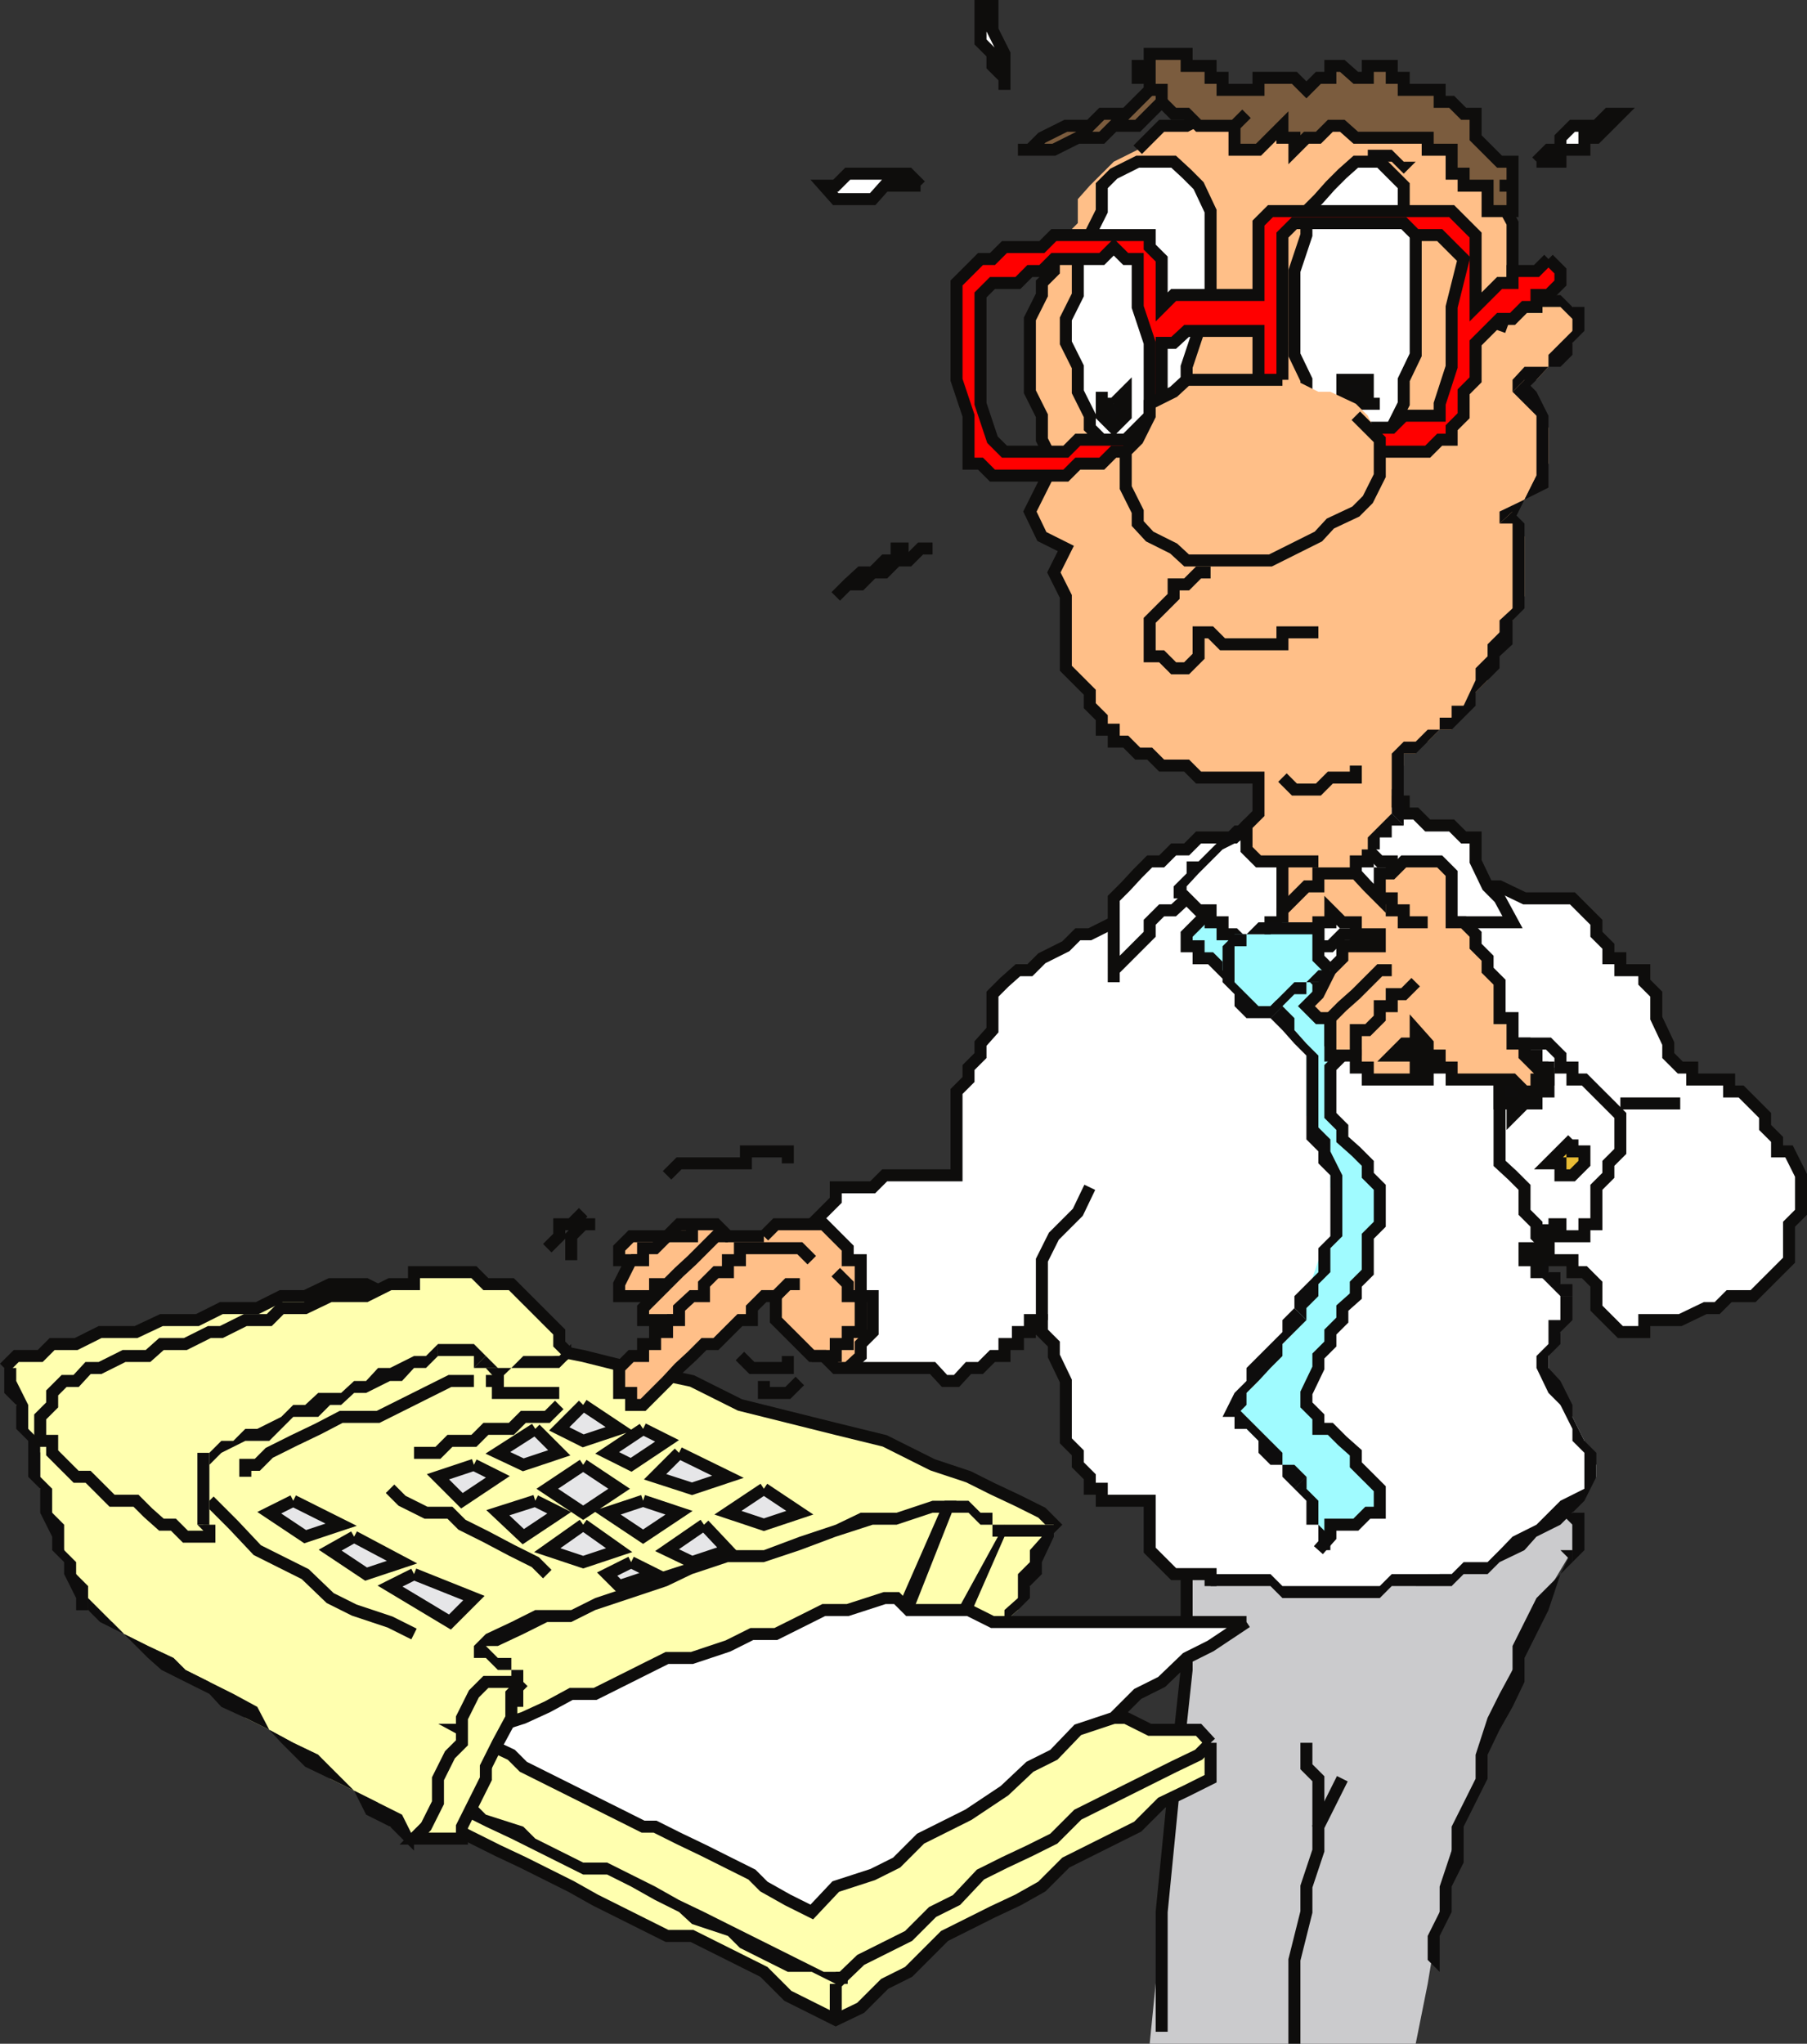
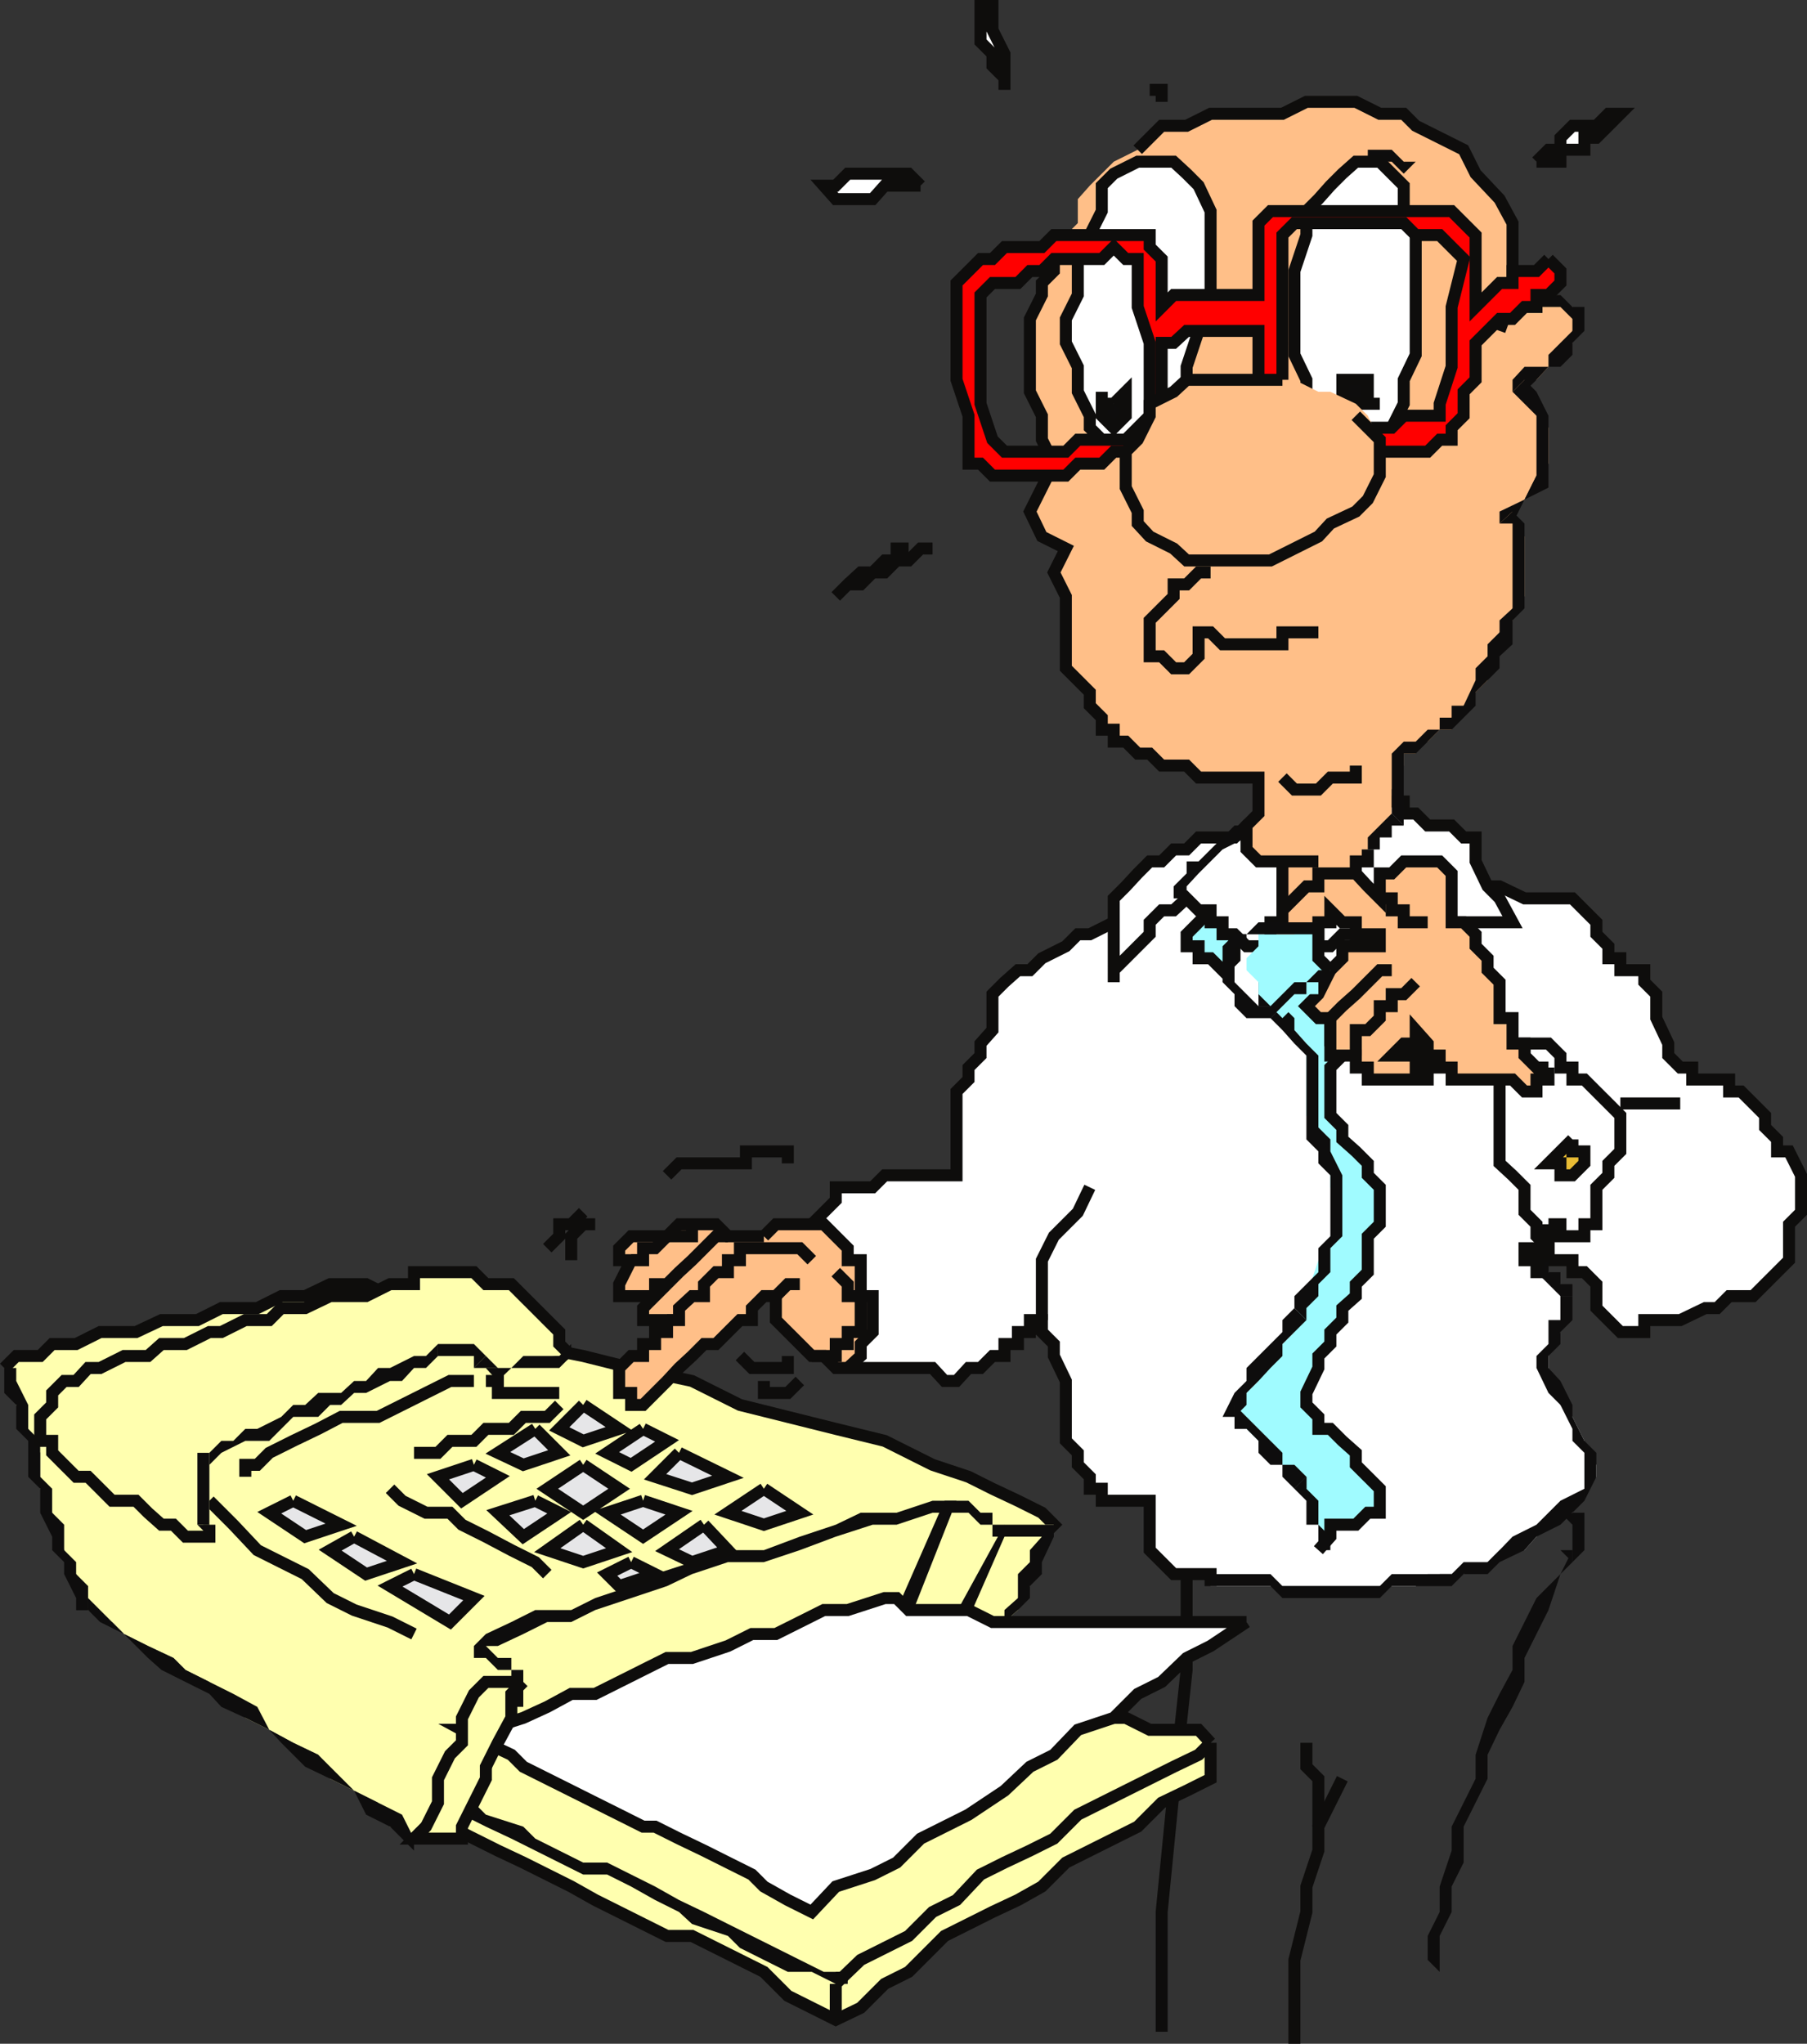
<svg xmlns="http://www.w3.org/2000/svg" width="362.051" height="409.503">
  <rect width="100%" height="100%" fill="#333333" stroke="none" />
-   <path fill="#cbcbcd" d="m307.85 298.3 2.402 2.402h2.398l2.402 2.398v7.5l-7.203 12-4.797 12-5 12-2.402 12.2-4.8 12-2.4 12.3-2.398 14.403-2.402 12h-53.3l2.402-24 2.398-26.703 2.602-24.2v-24h14.398l4.8-2.699h7.2l4.8-2.398h9.9l4.8-2.403h7.2l4.8-2.398h9.8l2.4-2.402" />
  <path fill="none" stroke="#0e0d0c" stroke-miterlimit="10" stroke-width="2.404" d="M232.752 407.1v-24l2.398-24.3 2.602-24.2v-24h14.398l4.8-2.699h7.2l4.8-2.398h9.9l4.8-2.403h7.2l4.8-2.398h9.8l2.4-2.402" />
  <path fill="#0e0d0d" d="M310.252 298.3h-2.403v2.402zm0 0" />
  <path fill="#0e0d0d" d="m315.052 313.003 2.399-2.403v-7.5h-2.399l-2.402-2.398V298.3h-2.398l-2.403 2.402h2.403l4.8 4.8v7.5" />
  <path fill="#0e0d0d" d="M288.45 395.1v-7.199l2.4-4.8v-5.098l2.402-4.801v-7.2l2.398-4.8 2.402-4.8V351.6l2.399-5 2.601-4.597 2.399-5v-4.801l2.398-4.8 2.403-4.802 2.398-7.199 2.402-2.398V310.6l-2.402 4.801-4.8 4.801-2.4 4.8-2.398 4.798v4.8l-2.601 4.801-2.399 4.801-2.402 7.398v4.801l-2.398 4.801-2.403 4.8v4.798l-2.398 7.203v5.097l-2.399 4.801v4.801l2.399 2.398" />
  <path fill="#0e0d0d" d="m312.65 310.6 2.402 2.403V310.6zm0 0" />
  <path fill="none" stroke="#0e0d0c" stroke-miterlimit="10" stroke-width="2.404" d="M261.752 349.202v4.8l2.398 2.4v9.6" />
  <path fill="none" stroke="#0e0d0c" stroke-miterlimit="10" stroke-width="2.404" d="m268.95 356.401-2.398 4.801-2.402 4.8v4.798l-2.398 7.203v5.097l-2.403 9.602v16.8" />
  <path fill="#ffffaf" stroke="#0e0d0c" stroke-miterlimit="10" stroke-width="2.404" d="M242.552 349.202v7.2l-4.8 2.398-5 2.402-4.801 4.8-9.602 4.798-4.797 2.402-4.8 4.8-4.801 2.7-5.102 2.398-4.797 2.403-4.8 2.398-7.2 7.2-4.8 2.402-4.801 4.797-5 2.402-4.801-2.402-4.8-2.399-4.798-4.8-4.8-2.399-4.801-2.402-4.801-2.399h-5l-4.8-2.398-4.798-2.403-4.8-2.398-4.801-2.7-4.801-2.402-4.8-2.398-5.098-2.402-9.602-4.797 2.402-2.403 2.399-4.8 2.398-4.797v-4.801h5.102l4.8-2.602 4.801-2.398h4.797l4.801-2.2h4.8l4.802-2.6h4.8l5-2.4h4.797l4.801-2.402h4.8l4.802-2.398h4.8l4.797-2.402h9.801l2.402 2.402h4.797l4.801 2.398 2.402 2.403h4.797l5.102 2.398h4.8l2.399 2.602h4.8l4.802 2.199h4.8l4.797 2.398h9.801l2.402 2.602" />
  <path fill="#0e0d0d" d="M167.45 397.503h2.4V395.1zm0 0" />
  <path fill="#0e0d0d" d="m92.552 363.6 4.797 2.403 5.102 2.398 4.8 2.399 4.801 2.402 4.797 2.398h4.801l4.8 2.403 4.802 2.699 4.8 2.398 2.598 2.403 7.2 2.398 2.402 2.399 4.8 2.402 4.797 2.398h4.801l4.8 2.403 2.4-2.403h-4.798l-4.8-2.398-4.801-2.402-9.602-4.797-4.797-2.403-5-2.398-4.8-2.7-4.801-2.402-4.801-2.398h-4.8l-4.798-2.402-4.8-2.399-2.403-2.398-7.5-2.403-2.398-2.398-2.399 2.398" />
  <path fill="#0e0d0d" d="M169.85 395.1h-2.4v2.403zm0 0" />
  <path fill="none" stroke="#0e0d0c" stroke-miterlimit="10" stroke-width="2.404" d="M167.45 404.702v-7.2m0 .001 5-4.801 4.802-2.402 4.8-2.399 4.797-4.8 4.801-2.399 4.8-5.102 4.802-2.398 5.097-2.402 4.801-2.399 4.8-4.8 4.802-2.399 4.8-2.402 4.797-2.399 4.801-2.398 5-2.403 2.402-2.398" />
  <path fill="#ffffaf" d="m.85 274.1 2.402 7.403L5.65 286.3l2.402 4.8v7.2l2.399 4.8 2.398 7.5 2.403 4.801 2.398 7.2 4.8 2.402 2.4 2.398 4.8 2.399 5.102 2.402 2.398 2.398 4.8 2.403 4.802 5 2.398 2.199 4.8 2.398 4.802 2.602 5 2.398 2.398 4.801 4.8 2.399 4.802 2.402 2.398 4.8 4.8 2.4 7.2-7.2V358.8l2.402-4.797 2.399-2.403 2.398-2.398 2.403-2.602 5.097-2.398 7.203-2.2 7.2-2.6 4.8-2.4 7.2-2.402 4.8-2.398h7.399l7.199-2.402 4.8-2.399 7.2-2.398 4.8-2.403 7.4-2.398 7.202-2.402 4.797-2.399h7.203l7.2-2.398V310.6h2.699l2.398-2.699h2.403l2.398-2.398-2.398-2.403-4.801-2.398-5.102-2.402-4.797-2.399-7.203-2.398-9.597-4.801-9.801-2.402-9.602-2.399-9.597-2.398-9.602-4.801-12.2-2.602-9.6-2.398-12-2.402-9.9-4.797-9.6-2.403-7.2-2.398-4.8-2.402h-7.2l-5 2.402h-4.8l-4.798 2.398H44.35l-4.797 2.403H32.35l-5.097 2.398h-7.2l-4.8 2.399H10.45l-2.399 2.402h-4.8L.849 274.1" />
  <path fill="none" stroke="#0e0d0c" stroke-miterlimit="10" stroke-width="2.404" d="m82.95 368.401 7.2-7.199V358.8l2.402-4.797 2.399-2.403 2.398-2.398 2.403-2.602 5.097-2.398 7.203-2.2 7.2-2.6 4.8-2.4 7.2-2.402 4.8-2.398h7.399l7.199-2.402 4.8-2.399 7.2-2.398 4.8-2.403 7.4-2.398 7.202-2.402 4.797-2.399h7.203l7.2-2.398V310.6h2.699l2.398-2.699h2.403l2.398-2.398-2.398-2.403-4.801-2.398-5.102-2.402-4.797-2.399-7.203-2.398-9.597-4.801-9.801-2.402-9.602-2.399-9.597-2.398-9.602-4.801-12.2-2.602-9.6-2.398-12-2.402-9.9-4.797-9.6-2.403-7.2-2.398-4.8-2.402h-7.2l-5 2.402h-4.8l-4.798 2.398H44.35l-4.797 2.403H32.35l-5.097 2.398h-7.2l-4.8 2.399H10.45l-2.399 2.402h-4.8L.849 274.1" />
  <path fill="#0e0d0d" d="M17.65 320.202v2.398-4.8l-2.398-2.399v-2.398l-2.403-2.403v-5.097l-2.398-2.403v-4.8l-2.399-2.4v-7.199L5.65 286.3v-4.797l-2.398-4.801V274.1H.849v5l2.403 2.403v4.797l2.398 2.402v7.2l2.402 2.398v4.8l2.399 4.801v2.7l2.398 2.402v2.398l2.403 4.801v2.398h2.398v-2.398" />
  <path fill="#0e0d0d" d="m82.95 368.401-2.398-4.8-4.8-2.399-4.801-2.402-4.801-4.797-2.398-2.403-5-2.398-4.801-2.602-2.399-4.597-4.8-2.602-4.801-2.398-4.801-2.403-2.398-2.398-5.102-2.402-4.8-2.399-7.2-7.199v2.398l2.402 2.403 4.797 2.398 4.801 4.801 2.7 2.398 4.8 2.403 4.8 2.398 2.4 2.602 4.8 2.199 4.8 2.398 2.4 2.602 4.8 4.8 5 2.4 4.8 2.398 2.4 4.8 4.8 2.403 4.8 4.797v-2.4" />
  <path fill="#0e0d0d" d="M15.252 322.6h2.398v-2.398Zm0 0" />
  <path fill="none" stroke="#0e0d0c" stroke-miterlimit="10" stroke-width="2.404" d="m82.95 327.401-4.8-2.398-7.2-2.403-4.8-2.398-5-4.8-4.8-2.4-4.798-2.402-4.8-5.097-4.801-4.801" />
  <path fill="#ffffaf" d="M211.15 305.503h-7.2v2.398h-2.698v-2.398h-2.403l-2.398-2.403h-2.399l-2.402-2.398-4.8 2.398h-7.2l-4.8 2.403-7.4 2.398h-7.198l-7.2 2.7-7.203 2.402-7.199 2.398-7.398 2.399h-4.801l-7.2 2.402-4.8 2.398-7.2 2.403-4.8 2.398h-2.7l-4.8 2.399h2.398v2.402h2.403v2.398h2.699l2.398 2.403-2.398 2.398v2.602l-2.7 2.199v2.398h5.098l4.801-2.398 4.8-2.2h4.802l4.8-2.6h4.797l4.801-2.4 5-2.402h4.8l4.802-2.398 4.8-2.402h7.2l4.8-2.399h4.797l5-2.398 4.801-2.403v2.403h4.8l2.4 2.398h12l2.402-2.398 2.699-2.403v-2.398l2.398-2.402v-2.4l2.403-4.8v-2.7l2.398-2.398" />
  <path fill="#0e0d0d" d="M201.252 307.901h9.898v-2.398h-9.898v2.398m-9.602-4.801h2.402l2.399 2.403h2.398v2.398h2.403v-2.398h-2.403V303.1h-2.398l-2.399-2.398h-2.402v2.398m-96.7 26.7h4.802l5.097-2.399 4.801-2.398h4.8l4.802-2.403 7.199-2.398 7.199-2.402 5-2.399 7.2-2.398h7.202l7.2-2.403 7.199-2.699 7.398-2.398h4.801l7.2-2.403h4.8v-2.398h-4.8l-7.2 2.398h-7.2l-5 2.403-7.198 2.398-7.2 2.7h-7.203l-7.199 2.402-7.398 2.398-4.801 2.399-7.2 2.402-4.8 2.398h-7.2l-4.8 2.403-5.102 2.398-2.398 2.399m9.899 7.203V334.6h-2.4v-2.398h-2.698l-2.403-2.402h-2.398v2.402h2.398l2.403 2.398h2.699v2.403h2.398-2.398 2.398" />
  <path fill="#0e0d0d" d="m97.35 346.6 2.402 2.602V346.6l2.699-2.398v-2.2h2.398v-5h-2.398v2.4l-2.7 2.6v2.2H97.35v2.398l2.403 2.602-2.403-2.602" />
  <path fill="#0e0d0d" d="m179.65 322.6-4.8 2.403h-7.4l-4.8 2.398h-4.8l-4.798 2.399-4.8 2.402h-4.801l-4.801 2.398-5 2.403h-4.8l-4.798 2.398h-4.8l-4.801 2.602-4.801 2.199h-4.8l-7.5 2.398 2.402 2.602 5.097-2.602h4.801l4.8-2.398 4.802-2.2h4.8l4.797-2.6 4.801-2.4h5l4.8-2.402h4.802l7.199-2.398 4.8-2.402h4.801l4.797-2.399h5l4.801-2.398V322.6m12 4.801h-2.398v-2.398h-4.801l-2.399-2.403h-2.402v2.403h2.402l2.399 2.398h2.398l2.403 2.399h2.398v-2.4m7.2.001h-7.2v2.399h7.2l2.402-2.399h-2.403" />
  <path fill="#0e0d0d" d="m211.15 307.901-2.398-2.398v2.398l-2.403 2.7v2.402l-2.398 2.398v4.801l-2.7 2.398v2.403l-2.402 2.398h2.403v-2.398l2.699-2.403 2.398-2.398V317.8l2.403-2.399v-2.398l2.398-5.102v-2.398 2.398m-31.5 14.699v2.403h2.402zm0 0" />
  <path fill="#0e0d0d" d="M191.65 300.702h-2.398L179.65 322.6l2.402 2.403 9.598-24.301m-2.398 26.699 2.398 2.399-2.398-2.399m12-19.5v-2.398l-12 21.898 2.398 2.399 9.602-21.899" />
  <path fill="#fff" stroke="#0e0d0c" stroke-miterlimit="10" stroke-width="2.404" d="M249.752 325.003h-50.903l-4.797-2.403h-12l-2.402-2.398h-2.398l-7.403 2.398h-4.797l-4.8 2.403-4.801 2.398h-4.801l-4.8 2.399-7.2 2.402h-5l-4.8 2.398-4.798 2.403-4.8 2.398h-4.801l-4.801 2.602-4.8 2.199-7.5 2.398h-4.798l4.797 2.602 5.102 2.398 2.398 2.403 9.602 4.797 4.8 2.402 4.801 2.398 4.797 2.403h2.403l4.8 2.398 5 2.399 4.797 2.402 4.801 2.398 2.402 2.403 4.797 2.699 4.801 2.398 4.8-5.097 7.4-2.403 4.8-2.398 4.8-4.8 4.802-2.4 4.8-2.402 7.2-4.8 5.097-4.797 4.801-2.403 4.8-5 7.2-2.398 4.8-4.8 4.802-2.4 5-4.8 4.8-2.402 7.2-4.797" />
  <path fill="#ffffaf" stroke="#0e0d0c" stroke-miterlimit="10" stroke-width="2.404" d="M104.85 337.003h-7.5l-2.4 2.398-2.398 4.801v5L90.15 351.6l-2.398 4.801v4.801l-2.403 4.8-2.398 2.4h9.601v-2.4l4.797-9.6v-2.4l2.403-4.8 2.699-5v-4.8l2.398-2.4" />
  <path fill="#ffffaf" d="M41.95 305.503V291.1h2.4l2.402-2.398h2.398l4.8-2.402 2.4-2.399h2.402l2.398-2.398h5l2.2-2.403h2.6l2.4-2.398h2.402l4.8-2.602h2.399l2.398-2.398h4.801l2.402-2.402 2.399 2.402h2.398v2.398h9.903v-2.398h7.199l-2.399-2.402v-2.4l-2.402-2.398-2.398-2.403-2.403-2.398-2.398-2.402h-5.102l-2.398-2.399h-12v2.399H78.15l-4.8 2.402h-7.2l-5 2.398h-4.8l-2.4 2.403h-4.8l-4.8 2.398h-2.4l-4.8 2.399h-4.8l-2.7 2.402h-4.8l-4.798 2.398H17.65l-2.398 2.602h-2.403l-2.398 2.398v2.403L8.052 283.9v4.801h2.399v2.398l2.398 2.403 2.403 2.398h2.398l2.402 2.399 2.399 2.402h4.8l2.399 2.398 2.7 2.403h2.402l2.398 2.398h4.8v-2.398" />
  <path fill="none" stroke="#0e0d0c" stroke-miterlimit="10" stroke-width="2.404" d="m114.45 271.702-2.398-2.402v-2.4l-2.402-2.398-2.398-2.403-2.403-2.398-2.398-2.402h-5.102l-2.398-2.399h-12v2.399H78.15l-4.8 2.402h-7.2l-5 2.398h-4.8l-2.4 2.403h-4.8l-4.8 2.398h-2.4l-4.8 2.399h-4.8l-2.7 2.402h-4.8l-4.798 2.398H17.65l-2.398 2.602h-2.403l-2.398 2.398v2.403L8.052 283.9v4.801h2.399v2.398l2.398 2.403 2.403 2.398h2.398l2.402 2.399 2.399 2.402h4.8l2.399 2.398 2.7 2.403h2.402l2.398 2.398h4.8v-2.398" />
  <path fill="#0e0d0d" d="m39.552 305.503 2.399 2.398v-2.398zm0 0" />
  <path fill="#0e0d0d" d="M41.95 291.1h-2.398v14.403h2.399V291.1v2.403-2.403" />
  <path fill="#0e0d0d" d="m87.752 269.3-2.403 2.402h-2.398L78.15 274.1h-2.398l-2.403 2.602h-2.398l-2.602 2.398h-4.597l-2.602 2.403h-2.398l-2.403 2.398-4.797 2.399H49.15l-2.398 2.402h-2.403l-2.398 2.398v2.403l2.398-2.403 4.801-2.398h4.8l2.4-2.402 2.402-2.399h5l2.398-2.398h2.2l2.6-2.403h2.4l4.8-2.398h2.402l2.399-2.602h2.398l2.403-2.398V269.3" />
  <path fill="#0e0d0d" d="m97.35 271.702-2.4-2.402h-7.198v2.402h7.199v2.398l2.398-2.398" />
  <path fill="#0e0d0d" d="M97.35 274.1h2.402l-2.403-2.398-2.398 2.398h2.398l2.403 2.602-2.403-2.602" />
  <path fill="#0e0d0d" d="m114.45 269.3-2.398 2.402h-7.203l-2.398 2.398h-5.102l2.403 2.602 2.699-2.602h9.601l2.399-2.398V269.3" />
  <path fill="#0e0d0d" d="M99.752 276.702V274.1h-2.403zm0 0" />
  <path fill="none" stroke="#0e0d0c" stroke-miterlimit="10" stroke-width="2.404" d="M49.15 295.901v-2.398h2.402l2.399-2.403 4.8-2.398 5-2.402 4.598-2.399h7.403l4.8-2.398 4.797-2.403 4.801-2.398h4.8m17.102 2.398h-12.3v-2.398h-2.403M82.95 291.1h4.802l2.398-2.398h4.8l2.4-2.402h5.1l2.4-2.399h4.8l2.402-2.398M78.15 298.3l2.402 2.402 4.797 2.398h4.801l2.402 2.403 4.797 2.398 5.102 2.7 4.8 2.402 2.399 2.398" />
  <path fill="#e6e6e8" stroke="#0e0d0c" stroke-miterlimit="10" stroke-width="2.404" d="m107.252 286.3-7.5 4.8 5.097 2.403 7.203-2.403-4.8-4.8m-12.302 7.203-7.198 2.398 4.8 4.801 7.2-4.8-4.801-2.4m12.301 7.2-7.5 2.398 5.097 4.801 7.203-4.8-4.8-2.399m9.598-7.199-7.2 4.797 7.2 4.8 7.202-4.8-7.203-4.797m.001-12-4.798 4.797 4.797 2.402 7.203-2.402-7.203-4.797m12.001 4.797-7.2 4.8 4.8 2.403 7.2-4.801-4.8-2.402m7.202 4.8-4.8 4.801 7.398 2.399 7.2-2.399-9.798-4.8m17 7.199-7.203 4.8 7.203 2.403 7.2-2.403-7.2-4.8m-12 7.203-7.402 5.097 5 2.403 7.2-2.403-4.798-5.097m-12.202-4.801-7.2 2.398 7.2 4.801 7.202-4.8-7.203-2.399m-11.999 4.801-7.2 5.097 7.2 2.403 7.202-2.403-7.203-5.097m9.601 7.5-4.8 2.398 2.402 2.399 7.2-2.399-4.801-2.398m-67.699-12.301L53.95 303.1l7.199 4.801 7.2-2.398-9.598-4.801m12.199 7.199-4.8 2.7 7.2 4.8 7.202-2.398-9.601-5.102m11.999 7.5-4.8 2.399 12 7.203 4.8-4.801-12-4.8" />
  <path fill="#fff" d="M271.65 177.6h28.8l5 2.403h9.602l4.797 4.797v2.402l2.403 2.398v2.403h2.398v2.398h4.8v2.399l2.4 2.402v4.8l2.402 5.098v2.403l2.398 2.398h2.402v2.399h7.399v2.402h2.398l2.403 2.398 2.398 2.403v2.398l2.402 2.399v2.402h2.399l2.398 4.8v7.4l-2.398 2.398v7.203l-2.399 2.398-2.402 2.399-2.398 2.402h-4.801l-2.399 2.398h-2.402l-5 2.403h-7.2v2.398h-4.8l-4.8-4.8V257.3l-2.4-2.399h-2.398v-2.398h-4.8V250.1h-4.801l2.398 2.403 2.403 2.398 2.398 2.399v9.601l-2.398 4.801v2.398l2.398 5v2.403l2.402 2.398 2.399 4.801v2.398l2.398 2.403v2.398l-2.398 2.399-2.399 4.8-4.8 2.403-2.403 2.398-2.398 2.7h-5l-2.399 2.402-4.8 2.398h-7.2l-2.402 2.399h-41.098v-2.4h-7.402l-4.8-4.8v-9.899h-9.598V298.3h-2.403v-2.4l-2.398-2.398V291.1l-2.399-2.398v-12l-2.402-5V269.3l-2.398-2.399v-2.398h-2.403v2.398h-2.398v2.399h-2.7v2.402h-2.402l-2.398 2.398h-2.399l-2.402 2.602h-2.398l-2.403-2.602h-14.398l-5-2.398h-2.399l-2.402-2.402v-24l2.402-2.399 2.399-2.398V237.9h7.398l2.403-2.398h14.398v-16.801l2.402-2.402V213.9l2.399-2.398V209.1l2.398-2.699v-7.199l2.403-2.402 2.699-2.399h2.398l2.403-2.398 4.8-2.403 2.399-2.398h2.398l4.801-2.402 2.402-2.399 4.797-2.398 2.403-2.403 5-2.597h2.398l4.8 2.597h26.7" />
  <path fill="none" stroke="#0e0d0c" stroke-miterlimit="10" stroke-width="2.404" d="M242.552 317.8v-2.4h-7.402l-4.8-4.8v-9.899h-9.598V298.3h-2.403v-2.4l-2.398-2.398V291.1l-2.399-2.398v-12l-2.402-5V269.3l-2.398-2.399v-2.398h-2.403v2.398h-2.398v2.399h-2.7v2.402h-2.402l-2.398 2.398h-2.399l-2.402 2.602h-2.398l-2.403-2.602h-17l-4.797-2.398-2.402-2.402v-24l2.402-2.399 2.399-2.398V237.9h7.398l2.403-2.398h14.398v-16.801l2.402-2.402V213.9l2.399-2.398V209.1l2.398-2.699v-7.199l2.403-2.402 2.699-2.399h2.398l2.403-2.398 4.8-2.403 2.399-2.398h2.398l4.801-2.402 2.402-2.399 4.797-2.398 2.403-2.403 5-2.597h2.398l4.8 2.597h55.5l5 2.403h9.602l4.797 4.797v2.402l2.403 2.398v2.403h2.398v2.398h4.8v2.399l2.4 2.402v4.8l2.402 5.098v2.403l2.398 2.398h2.402v2.399h7.399v2.402h2.398l2.403 2.398 2.398 2.403v2.398l2.402 2.399v2.402h2.399l2.398 4.8v7.4l-2.398 2.398v7.203l-2.399 2.398-2.402 2.399-2.398 2.402h-4.801l-2.399 2.398h-2.402l-5 2.403h-7.2v2.398h-4.8l-4.8-4.8V257.3l-2.4-2.399h-2.398v-2.398h-4.8V250.1h-4.801v2.403h2.398v2.398h2.403" />
  <path fill="#0e0d0d" d="M310.252 254.901v-2.398l-2.403 2.398zm0 0" />
  <path fill="#0e0d0d" d="M315.052 259.702V257.3h-2.402v-2.4h-4.8l2.402 2.399 2.398 2.402h2.402" />
  <path fill="#0e0d0d" d="M310.252 274.1v-2.398l2.398-2.402v-2.4l2.402-2.398v-4.801h-2.402v4.8h-2.398v4.798l-2.403 2.402v2.398h2.403m7.198 26.603 2.4-4.8V291.1l-2.4-2.398-2.398-4.8v-2.4l-2.402-4.8-2.398-2.602h-2.403l2.403 5 2.398 2.403 2.402 4.797v2.402l2.399 2.398v9.602" />
  <path fill="#0e0d0d" d="m290.85 317.8 2.402-2.399h4.8l2.399-2.398 5-2.403 2.398-2.699 4.801-2.398 4.8-4.801V298.3l-4.8 2.402-4.8 4.8-4.798 2.4-2.601 2.698-2.399 2.403h-4.8l-2.403 2.398v2.399m-48.297 0h12l2.399 2.402h19.5l2.398-2.402h12v-2.4h-12l-2.398 2.399h-19.5l-2.399-2.399h-12v2.399" />
  <path fill="#0e0d0d" d="M290.85 315.401h-2.4l2.4 2.399zm0 0" />
  <path fill="none" stroke="#0e0d0c" stroke-miterlimit="10" stroke-width="2.404" d="m218.35 237.901-2.4 5-4.8 4.801-2.398 4.8v12M336.65 221.1h-12" />
  <path fill="#fff" stroke="#0e0d0c" stroke-miterlimit="10" stroke-width="2.404" d="M310.252 245.3v7.203-2.403l-2.403-2.398V245.3l-2.398-2.399v-5l-2.399-2.398-2.601-2.403v-16.8l2.601-2.399 2.399-2.398V209.1h4.8l2.399 2.403v2.398h2.402v2.399h2.399l2.398 2.402 2.403 2.398 2.398 2.403v7.199l-2.398 2.398v2.403l-2.403 2.398v7.399h-2.398v2.402h-4.801V245.3h-2.398" />
  <path fill="#e9bc34" stroke="#0e0d0c" stroke-miterlimit="10" stroke-width="2.404" d="M315.052 228.3v2.402h2.399v2.398l-2.399 2.403h-2.402V233.1h-2.398l4.8-4.8" />
-   <path fill="#0e0d0d" stroke="#0e0d0c" stroke-miterlimit="10" stroke-width="2.404" d="M307.85 213.901h2.402v4.801h-2.403v2.398h-2.398l-2.399 2.403V221.1h-2.601v-4.8h2.601v-2.4l2.399-2.398h2.398v2.398" />
  <path fill="#ffbf88" stroke="#0e0d0c" stroke-miterlimit="10" stroke-width="2.404" d="m153.052 247.702 2.399-2.402h9.601l2.399 2.402 2.398 2.398v2.403h2.602v7.199h2.398v7.2l-2.398 2.398v2.402l-2.602 2.398h-2.398l-2.399-2.398h-2.402l-2.398-2.402-2.403-2.399-2.398-2.398v-4.801h-2.399l-2.402 2.398v2.403h-2.398l-2.403 2.398-2.398 2.399h-2.399l-2.402 2.402-2.598 2.398-2.402 2.602-4.8 4.8h-2.4V279.1h-2.398v-5l2.399-2.398h2.398V269.3h2.403v-2.4h2.398v-2.398h-4.8V262.1l2.402-2.398h-7.2V257.3l2.399-4.797h-2.399V250.1l2.399-2.398h7.199l2.402-2.402h7.399l2.398 2.402h7.203" />
  <path fill="none" stroke="#0e0d0c" stroke-miterlimit="10" stroke-width="2.404" d="M126.45 252.503h2.4V250.1h2.402l2.398-2.398h5V245.3m-7.398 14.402V257.3h2.398l2.402-2.399 2.598-2.398 4.8-4.801h2.4m-12.2 16.801h2.402V262.1l2.598-2.398h2.402V257.3l2.399-2.399h2.398v-2.398h2.403V250.1h12l2.398 2.403m-2.398 4.797h-2.403l-2.398 2.402m11.999-4.801 2.4 2.399v2.402h2.6v7.2h-2.6v2.398h-2.4v2.402h-4.8" />
  <path fill="#a0fbff" stroke="#0e0d0c" stroke-miterlimit="10" stroke-width="2.404" d="m244.95 180.003-2.398 2.398-2.402 2.399-2.398 2.402v2.398h2.398v2.403h2.402l2.399 2.398 2.398-2.398V184.8l-2.398-2.399v-2.398" />
  <path fill="#fff" stroke="#0e0d0c" stroke-miterlimit="10" stroke-width="2.404" d="M223.15 196.8v-2.4l2.402-2.398 2.399-2.403 2.398-2.398V184.8l2.403-2.399h2.398l2.602-2.398 2.398 2.398h2.402v2.399h2.399v2.402h2.398l2.403 2.398h4.8l2.399 2.403h4.8l2.399-2.403h2.402l2.399-2.398h14.699l4.8-2.402h14.602l-2.601-4.797-2.399-2.403-2.402-5v-4.8h-2.398l-2.403-2.399h-4.797l-2.402-2.398h-2.398V160.6h-9.602l-2.7 2.403h-9.6l-2.4 2.398h-7.198l-2.403 2.399h-7.199l-2.398 2.402h-2.602l-2.398 2.398h-2.403l-2.398 2.403-2.399 2.597-2.402 2.403V196.8" />
  <path fill="#0e0d0d" d="M249.752 165.401h-2.403l-2.398 2.399-2.399 2.402-2.402 2.398h-2.398v2.403l-2.602 2.597v2.403h2.602V177.6l2.398-2.597 4.8-4.801 4.802-2.402 2.398-2.399h-2.398" />
  <path fill="#a0fbff" d="M254.552 196.8v4.8l2.399 2.403 2.398 2.398 2.403 2.7v14.402l2.398 4.797 2.402 4.8v4.801l2.399 5-2.399 4.801-2.402 4.8-2.398 7.2-2.403 4.8v2.4l-2.398 2.398-2.399 2.402-2.402 2.398v2.602l-4.8 4.8v2.4h2.402v2.398l2.398 2.402h2.402v2.398l2.399 2.403 2.398 2.398 2.403 4.801 2.398 2.398v7.5l2.402-2.699v-2.398h5.098l2.402-2.403h2.399v-4.8l-2.399-2.399-2.402-2.398V291.1l-2.7-2.398-2.398-2.402h-2.402v-2.4l-2.398-2.398V279.1l2.398-5v-2.398l2.402-2.402v-2.4l2.399-2.398V262.1l2.699-2.398V257.3l2.402-2.399v-7.199l2.399-2.402v-7.4l-2.399-2.398V233.1l-2.402-2.398-2.7-2.402v-2.4l-2.398-2.398V213.9l2.399-2.398-2.399-2.403v-5.097l-2.402-2.403v-4.8l-2.398-2.399v-2.398l-2.403 2.398h-2.398v2.399h-2.399" />
  <path fill="none" stroke="#0e0d0c" stroke-miterlimit="10" stroke-width="2.404" d="m264.15 310.6 2.402-2.699v-2.398h5.098l2.402-2.403h2.399v-4.8l-2.399-2.399-2.402-2.398V291.1l-2.7-2.398-2.398-2.402h-2.402v-2.4l-2.398-2.398V279.1l2.398-5v-2.398l2.402-2.402v-2.4l2.399-2.398V262.1l2.699-2.398V257.3l2.402-2.399v-7.199l2.399-2.402v-7.4l-2.399-2.398V233.1l-2.402-2.398-2.7-2.402v-2.4l-2.398-2.398V213.9l2.399-2.398-2.399-2.403v-5.097l-2.402-2.403v-4.8l-2.398-2.399v-2.398l-2.403 2.398h-2.398v2.399h-2.399" />
  <path fill="#0e0d0d" d="M254.552 196.8v-2.4l-2.402 2.399zm2.398 4.8-2.398-2.398V196.8h-2.402v4.8h2.402v2.403l2.399-2.403" />
  <path fill="#0e0d0d" d="m264.15 211.503-2.398-2.403-2.403-2.699v-2.398l-2.398-2.403-2.399 2.403 2.399 2.398 2.398 2.7 2.403 2.402h2.398m0 9.597v-9.597h-2.398v12l2.398-2.403m4.8 21.801v-7.398l-2.398-4.801V228.3l-2.402-2.399v-4.8l-2.398 2.402v4.797l2.398 2.402v2.398l2.402 2.403v7.398h2.399m-7.199 21.602V262.1l2.398-2.398V257.3l2.402-2.399v-4.8l2.399-2.399v-4.8h-2.399v4.8l-2.402 2.398v4.801l-4.8 4.801v2.398l2.402 2.403" />
  <path fill="#0e0d0d" d="M247.35 281.503v2.398l2.402-2.398V279.1l2.398-2.398 2.402-2.602 2.399-2.398V269.3l2.398-2.399 2.403-2.398-2.403-2.403-2.398 2.403v2.398l-7.2 7.2v2.601l-2.402 2.398-2.398 4.801h2.398v-2.398" />
  <path fill="#0e0d0d" d="m261.752 295.901-2.403-2.398h-2.398V291.1l-7.2-7.199-2.402-2.398v4.797h2.403l2.398 2.402v2.398l2.402 2.403h2.399v2.398l2.398 2.399 2.403-2.399" />
  <path fill="#0e0d0d" d="M266.552 310.6v-2.699l-2.402-2.398v-4.801l-2.398-2.402v-2.4l-2.403 2.399 2.403 2.402v4.8h2.398v5.098h2.402" />
  <path fill="#0e0d0d" d="M259.35 298.3h2.402v-2.4zm0 0" />
-   <path fill="none" stroke="#0e0d0c" stroke-miterlimit="10" stroke-width="2.404" d="m274.052 170.202 2.399 2.398h2.398v2.403h2.403" />
  <path fill="#ffbf88" d="M249.752 155.8h-9.602l-2.398-2.399h-5l-2.403-2.398h-2.398l-2.399-2.403h-2.402v-2.398h-2.398V143.8l-2.403-2.399v-2.699l-2.398-2.402-2.399-2.399v-14.398l-2.402-4.801 2.402-4.8-4.8-2.4-2.403-5 2.403-4.8 2.398-4.8-2.398-4.802v-4.8l-2.403-4.797V63.9l2.403-4.8v-2.399l2.398-4.8 2.402-4.802 2.399-2.398v-4.8l2.398-2.7 4.801-4.8 4.8-2.4 2.4-2.402 2.402-2.398h5l4.8-2.402h14.399l4.8-2.399h9.899l4.8 2.399h4.802l2.398 2.402 4.8 2.398 4.802 2.403 2.398 4.797 4.8 5.101 2.602 4.801V59.1l-2.601 7.2 2.601-2.399 2.399-2.398h2.398l2.403-2.403h2.398v2.403h2.402V63.9h2.399l-2.399 2.399v2.402h-2.402V71.1l-2.398 2.403-2.403 2.597h-2.398l2.398 4.801V83.3l2.403 2.402v7.2l-2.403 2.398-2.398 4.8-2.399 2.403 2.399 5v12l-2.399 2.398v2.399l-2.601 2.402v2.398l-2.399 4.801v2.399l-2.402 2.402-2.398 2.7-2.403 2.398v2.402h-2.398l-2.399 2.398h-2.402v2.403h-2.398v2.398l-2.403 4.801v7.2l-2.398 2.398-2.399 2.402v2.398h-2.402v2.403l-2.7 2.597v2.403h-4.8l-2.398 2.398h-4.801v2.399-12.2h-4.801l-2.398-2.398v-4.8l2.398-2.4V155.8h-2.398" />
  <path fill="#0e0d0d" d="M317.45 61.503h-2.398L312.65 59.1h-4.8l-2.4 2.403h-2.398l-2.601 2.398V66.3l2.601-2.399 2.399-2.398h7.199l2.402 2.398 2.399-2.398M305.45 76.1v2.403l2.4-2.403 2.402-2.597h2.398l2.402-2.403v-2.398l2.399-2.402v-4.797l-2.399 2.398V66.3l-4.8 4.8v2.403h-4.801l-2.399 2.597v2.403l2.399-2.403" />
  <path fill="#0e0d0d" d="M303.052 102.503v2.398l2.399-4.8 4.8-2.399V83.3l-2.402-4.797-2.398-2.403-2.399 2.403 4.797 4.797v12l-2.398 4.8-5 2.403v2.398l2.601-2.398" />
  <path fill="#0e0d0d" d="M305.45 119.503V104.9l-2.398-2.398-2.601 2.398h2.601v14.602h2.399m-9.801 21.899v-2.699l4.8-4.8v-2.4l2.602-2.402v-4.8l2.399-2.399v-2.398h-2.399v2.398l-2.601 2.399v2.402l-2.399 2.398v2.403l-2.402 2.398v2.399l-2.398 5.101h2.398m-14.398 9.602h2.398l4.8-4.801h2.4l4.8-4.8h-4.8v2.398h-2.4v2.402h-2.398l-2.402 2.398h-2.398l-2.403 2.403h2.403m0 14.398v-14.398h-2.403v12l2.403 2.398" />
  <path fill="#0e0d0d" d="M276.45 170.202V167.8h2.4v-2.4h2.402l-2.403-2.398-4.797 4.797v2.402h2.399" />
  <path fill="#0e0d0d" d="M278.85 163.003v2.398h2.402zm0 0" />
  <path fill="none" stroke="#0e0d0c" stroke-miterlimit="10" stroke-width="2.404" d="m227.95 30.003 2.4-2.403 2.402-2.398h5l4.8-2.402h14.399l4.8-2.399h9.899l4.8 2.399h4.802l2.398 2.402 4.8 2.398 4.802 2.403 2.398 4.797 4.8 5.101 2.602 4.801V59.1l-2.601 7.2m-26.399 103.902v2.398h-2.402v2.403l-2.7 2.597v2.403h-4.8l-2.398 2.398h-4.801v2.399-12.2h-4.801l-2.398-2.398v-4.8l2.398-2.4V155.8h-12l-2.398-2.399h-5l-2.403-2.398h-2.398l-2.399-2.403h-2.402v-2.398h-2.398V143.8l-2.403-2.399v-2.699l-2.398-2.402-2.399-2.399v-14.398l-2.402-4.801 2.402-4.8-4.8-2.4-2.403-5 2.403-4.8 2.398-4.8-2.398-4.802v-4.8l-2.403-4.797V63.9l2.403-4.8v-2.399l2.398-2.402v-4.797m53 123.098h-7.2" />
  <path fill="none" stroke="#0e0d0c" stroke-miterlimit="10" stroke-width="2.404" d="m256.95 155.8 2.4 2.402h4.8l2.402-2.402h5.098v-2.4m-29.098-38.698h-2.402l-2.398 2.398h-2.602v2.403l-2.398 2.398-2.403 2.399v7.203h2.403l2.398 2.398h2.602l2.398-2.398v-4.801h2.402l2.399 2.398h12v-2.398h7.199" />
  <path fill="#0e0d0d" d="M283.65 32.401h-2.398l-2.403-2.398h-7.199 2.402V32.4h4.797l2.403 2.399 2.398-2.399" />
  <path fill="#fff" stroke="#0e0d0c" stroke-miterlimit="10" stroke-width="2.404" d="M232.752 32.401h2.398l2.602 2.399 2.398 2.402 2.402 5.098v19.203L240.15 66.3l-2.398 7.203v5L235.15 80.9l-2.398 4.801-2.403 2.398h-9.597l-2.403-2.398V83.3l-2.398-4.797v-5l-2.399-4.801v-4.8l2.399-4.802v-7.199l2.398-4.8 2.403-4.801v-5.098l2.398-2.402 4.8-2.399h4.802m41.3 0h2.399l4.8 4.801V42.3l2.399 2.402V71.1l-2.398 5v4.801l-2.403 4.801-2.398 2.398h-2.399l-2.402 2.403h-5.098L264.15 88.1v-2.398l-2.398-4.8V76.1l-2.403-5V54.3l2.403-7.2v-4.8l2.398-2.399 2.402-2.699 2.399-2.402 2.699-2.399h2.402" />
  <path fill="#0e0d0d" stroke="#0e0d0c" stroke-miterlimit="10" stroke-width="2.404" d="m223.15 80.901 2.402-2.398V83.3l-2.402 2.402-2.398-2.402v-4.797V80.9h2.398m48.5-4.8h2.402v4.801h2.399-7.5v-4.8h2.699" />
  <path fill="red" d="M191.65 71.1V56.702l4.8-4.8h2.4l2.402-2.4h7.5l2.398-2.402h19.2v2.403l2.402 2.398v9.602l2.398-2.403h17V44.702l2.402-2.402h36.297l4.801 4.8v14.403l4.8-4.801h2.602V54.3h4.797l2.403-2.399 2.398 2.399v2.402l-2.398 2.398h-2.403v2.403h-2.398l-2.399 2.398h-2.601l-4.801 4.801V71.1h-4.8v-9.597l2.402-9.602-2.403-2.398-2.398-2.403h-4.801l-2.398-2.398h-21.903l-2.398 2.398v24h-4.801v-4.8h-14.398l-2.602 2.402h-2.398V71.1h-2.403v-2.398l-2.398-7.2v-9.6h-2.399l-2.402-2.4-2.398 2.4h-9.602l-2.398 2.398h-2.403l-2.398 2.402h-5.102l-2.398 2.398v12h-4.801m0 0v5l2.402 7.2v9.6h2.399l2.398 2.399h14.703l2.399-2.399h4.8l2.399-2.398h2.402l4.797-2.403 2.403-2.398V71.1h-2.403v12.2l-2.398 2.402-2.399 2.398h-9.601l-2.399 2.403h-12.3l-2.403-2.403-2.398-7.199v-9.8h-4.801m60.5-.001v17l2.402 2.403h31.5l2.399-2.403h2.398v-2.398l2.403-2.402v-4.797l2.398-2.403v-5h-4.8v2.403l-2.4 7.398V83.3h-7.198l-2.403 2.402h-12.297L264.15 83.3h-7.2V71.1h-4.8" />
  <path fill="none" stroke="#0e0d0c" stroke-miterlimit="10" stroke-width="2.404" d="m310.252 51.901 2.398 2.399v2.402l-2.398 2.398h-2.403v2.403h-2.398l-2.399 2.398h-2.601l-4.801 4.801V76.1l-2.398 2.403V83.3l-2.403 2.402V88.1h-2.398l-2.399 2.403h-31.5L252.15 88.1V66.3h-14.398l-2.602 2.402h-2.398v17l-2.403 2.398-4.797 2.403h-2.402l-2.398 2.398h-4.801l-2.399 2.399H198.85l-2.398-2.399h-2.399V83.3l-2.402-7.2V56.702l4.8-4.8h2.4l2.402-2.4h7.5l2.398-2.402h19.2v2.403l2.402 2.398v9.602l2.398-2.403h17V44.702l2.402-2.402h36.297l4.801 4.8v14.403l4.8-4.801h2.602V54.3h4.797l2.403-2.399" />
  <path fill="none" stroke="#0e0d0c" stroke-miterlimit="10" stroke-width="2.404" d="M201.252 56.702h-2.403l-2.398 2.398v21.801l2.398 7.2 2.403 2.402h12.3l2.399-2.403h9.601l2.399-2.398 2.398-2.402V68.702l-2.398-7.2v-9.6h-2.399l-2.402-2.4-2.398 2.4h-9.602l-2.398 2.398h-2.403l-2.398 2.402h-2.7m55.699-7.199V47.1l2.4-2.398h21.902l2.398 2.398h4.8l2.4 2.403 2.402 2.398-2.403 9.602v12l-2.398 7.398V83.3h-7.2l-2.402 2.402h-12.297L264.15 83.3h-7.2V49.503" />
  <path fill="#ffbf88" d="M249.752 76.1h-12l-2.602 2.403-4.8 2.398V83.3l-2.4 4.8-2.398 2.403v7.199l2.399 4.8v2.4l2.398 2.6 4.801 2.4 2.602 2.398h16.8l4.797-2.399 4.801-2.398 2.402-2.602 5.098-2.398 2.402-2.403 2.399-4.8v-7.2l-2.399-4.8-2.402-2.399-5.098-2.398h-2.402l-4.8-2.403h-9.598" />
  <path fill="none" stroke="#0e0d0c" stroke-miterlimit="10" stroke-width="2.404" d="M256.95 76.1h-19.198l-2.602 2.403-4.8 2.398V83.3l-2.4 4.8-2.398 2.403v7.199l2.399 4.8v2.4l2.398 2.6 4.801 2.4 2.602 2.398h16.8l4.797-2.399 4.801-2.398 2.402-2.602 5.098-2.398 2.402-2.403 2.399-4.8v-7.2l-4.801-4.8" />
-   <path fill="#7b5c3e" stroke="#0e0d0c" stroke-miterlimit="10" stroke-width="2.404" d="m230.35 18.003-4.798 4.797h-4.8l-2.403 2.402h-4.797l-4.8 2.398-2.403 2.403h-2.398 7.199l4.8-2.403h4.802l2.398-2.398h4.8l2.4-2.402 2.402-2.399 2.398 2.399h2.602l2.398 2.402h7.2l2.402-2.402-2.403 2.402v4.8h4.801l4.8-4.8V27.6h2.4v2.403l2.402-2.403h2.398l2.402-2.398h2.399l2.699 2.398h14.402v2.403h4.797V34.8h2.403v2.402h4.8V42.3h5v-5.098h-2.601 2.601v-4.8h-2.601L295.65 27.6v-4.8h-2.398l-2.403-2.399h-2.398v-2.398h-7.2V15.6h-2.402v-2.398h-4.797V15.6h-2.402l-2.7-2.398h-2.398V15.6h-2.402l-2.398 2.403-2.403-2.403h-7.199v2.403h-7.2V15.6h-2.398v-2.398h-4.8V10.8h-7.403v2.402h-2.398V15.6h2.398v2.403" />
  <path fill="none" stroke="#0e0d0c" stroke-miterlimit="10" stroke-width="2.404" d="M232.752 20.401v-2.398h-2.403" />
  <path fill="#ffbf88" stroke="#0e0d0c" stroke-miterlimit="10" stroke-width="2.404" d="M310.252 213.901h-2.403l-2.398-2.398V209.1h-2.399v-5.097h-2.601V196.8l-2.399-2.399v-2.398l-2.402-2.403v-2.398l-2.398-2.402h-2.403v-9.797l-2.398-2.403h-7.2l-2.402 2.403h-2.398v5l-2.399-2.403-2.402-2.597h-7.5v2.597h-2.398l-4.801 4.801v2.399h-2.399v4.8h4.797l2.403-2.398h2.398V184.8h2.402v-2.4l2.399 2.399h2.699v2.402h4.8v2.398h-7.5v2.403l-2.398 2.398-2.402 4.801-2.398 2.398 2.398 2.403h2.402v7.5h5.098v2.398h2.402v2.399h12V213.9h-2.402v-2.398h-4.8l2.402-2.403h2.398V206.4l2.402 2.7v2.402h2.399v2.398h2.398v2.399h12.203l2.399 2.402h2.398V216.3h2.403v-2.4" />
  <path fill="none" stroke="#0e0d0c" stroke-miterlimit="10" stroke-width="2.404" d="M286.052 184.8h-4.8v-2.4h-2.403v-2.398h-2.398m2.399 14.399h-2.4l-4.8 4.801-2.7 2.398-2.398 2.403m17.098-7.203-2.398 2.402h-2.403v2.398h-2.398v2.403l-2.399 2.398h-2.402v5.102" />
-   <path fill="#a0fbff" d="M264.15 184.8v7.203l2.402 2.398-2.402 2.399h-4.8v2.402h-2.4l-4.8 4.8-2.398-2.402-2.403-2.398V196.8l-2.398-2.399v-2.398l2.398-2.403v-2.398h7.203l2.399-2.402h7.199" />
+   <path fill="#a0fbff" d="M264.15 184.8v7.203l2.402 2.398-2.402 2.399v2.402h-2.4l-4.8 4.8-2.398-2.402-2.403-2.398V196.8l-2.398-2.399v-2.398l2.398-2.403v-2.398h7.203l2.399-2.402h7.199" />
  <path fill="#0e0d0d" d="M266.552 196.8v-2.4h-2.402zm-14.402 7.203h2.402l2.399-2.403 2.398-2.398h2.403V196.8h4.8l-2.402-2.399-2.398 2.399h-2.403l-2.398 2.402-2.399 2.398h-2.402v2.403m-7.2-7.203 2.4 2.402v2.398l2.402 2.403h2.398V201.6l-4.8-4.8h-2.4m2.4-9.598-2.4 2.398v7.2h2.4v-9.598" />
  <path fill="#0e0d0d" d="M264.15 184.8h-12l-2.398 2.402h-2.403v2.398l2.403-2.398h14.398V184.8" />
  <path fill="#0e0d0d" d="M247.35 189.6h2.402v-2.398h-2.403v2.398" />
  <path fill="none" stroke="#0e0d0c" stroke-miterlimit="10" stroke-width="2.404" d="M264.15 184.8v7.203l2.402 2.398" />
  <path fill="#fff" stroke="#0e0d0c" stroke-miterlimit="10" stroke-width="2.404" d="M201.252 18.003V10.8l-2.403-4.797V1.202h-2.398v7.2l2.398 2.398v2.402l2.403 2.398v2.403M184.45 37.202l-2.398-2.402H169.85l-2.398 2.402h-2.399l2.399 2.7h7.398l2.403-2.7h7.199" />
  <path fill="none" stroke="#0e0d0c" stroke-miterlimit="10" stroke-width="2.404" d="M182.052 109.901h-2.402v2.399h-2.398l-2.403 2.402h-2.398l-2.602 2.398-2.398 2.403 2.398-2.403h2.602l2.398-2.398h2.403l2.398-2.402h2.402l2.399-2.399h2.398" />
  <path fill="#fff" stroke="#0e0d0c" stroke-miterlimit="10" stroke-width="2.404" d="m307.85 32.401 2.402-2.398h2.398V27.6l2.402-2.398h4.797l2.403-2.402h2.398l-2.398 2.402-2.403 2.398h-2.398v2.403h-4.801V32.4h-4.8" />
  <path fill="none" stroke="#0e0d0c" stroke-miterlimit="10" stroke-width="2.404" d="m116.85 242.901-2.4 2.399h-2.398v2.402l-2.402 2.398m9.602-4.8h-2.403l-2.398 2.402v4.8m19.199-16.999 2.402-2.403h14.598m-2.398-2.398h9.597v2.398m-9.597 38.602 2.398 2.398h7.2v-2.398m-4.798 5v2.398h4.797l2.403-2.398" />
</svg>